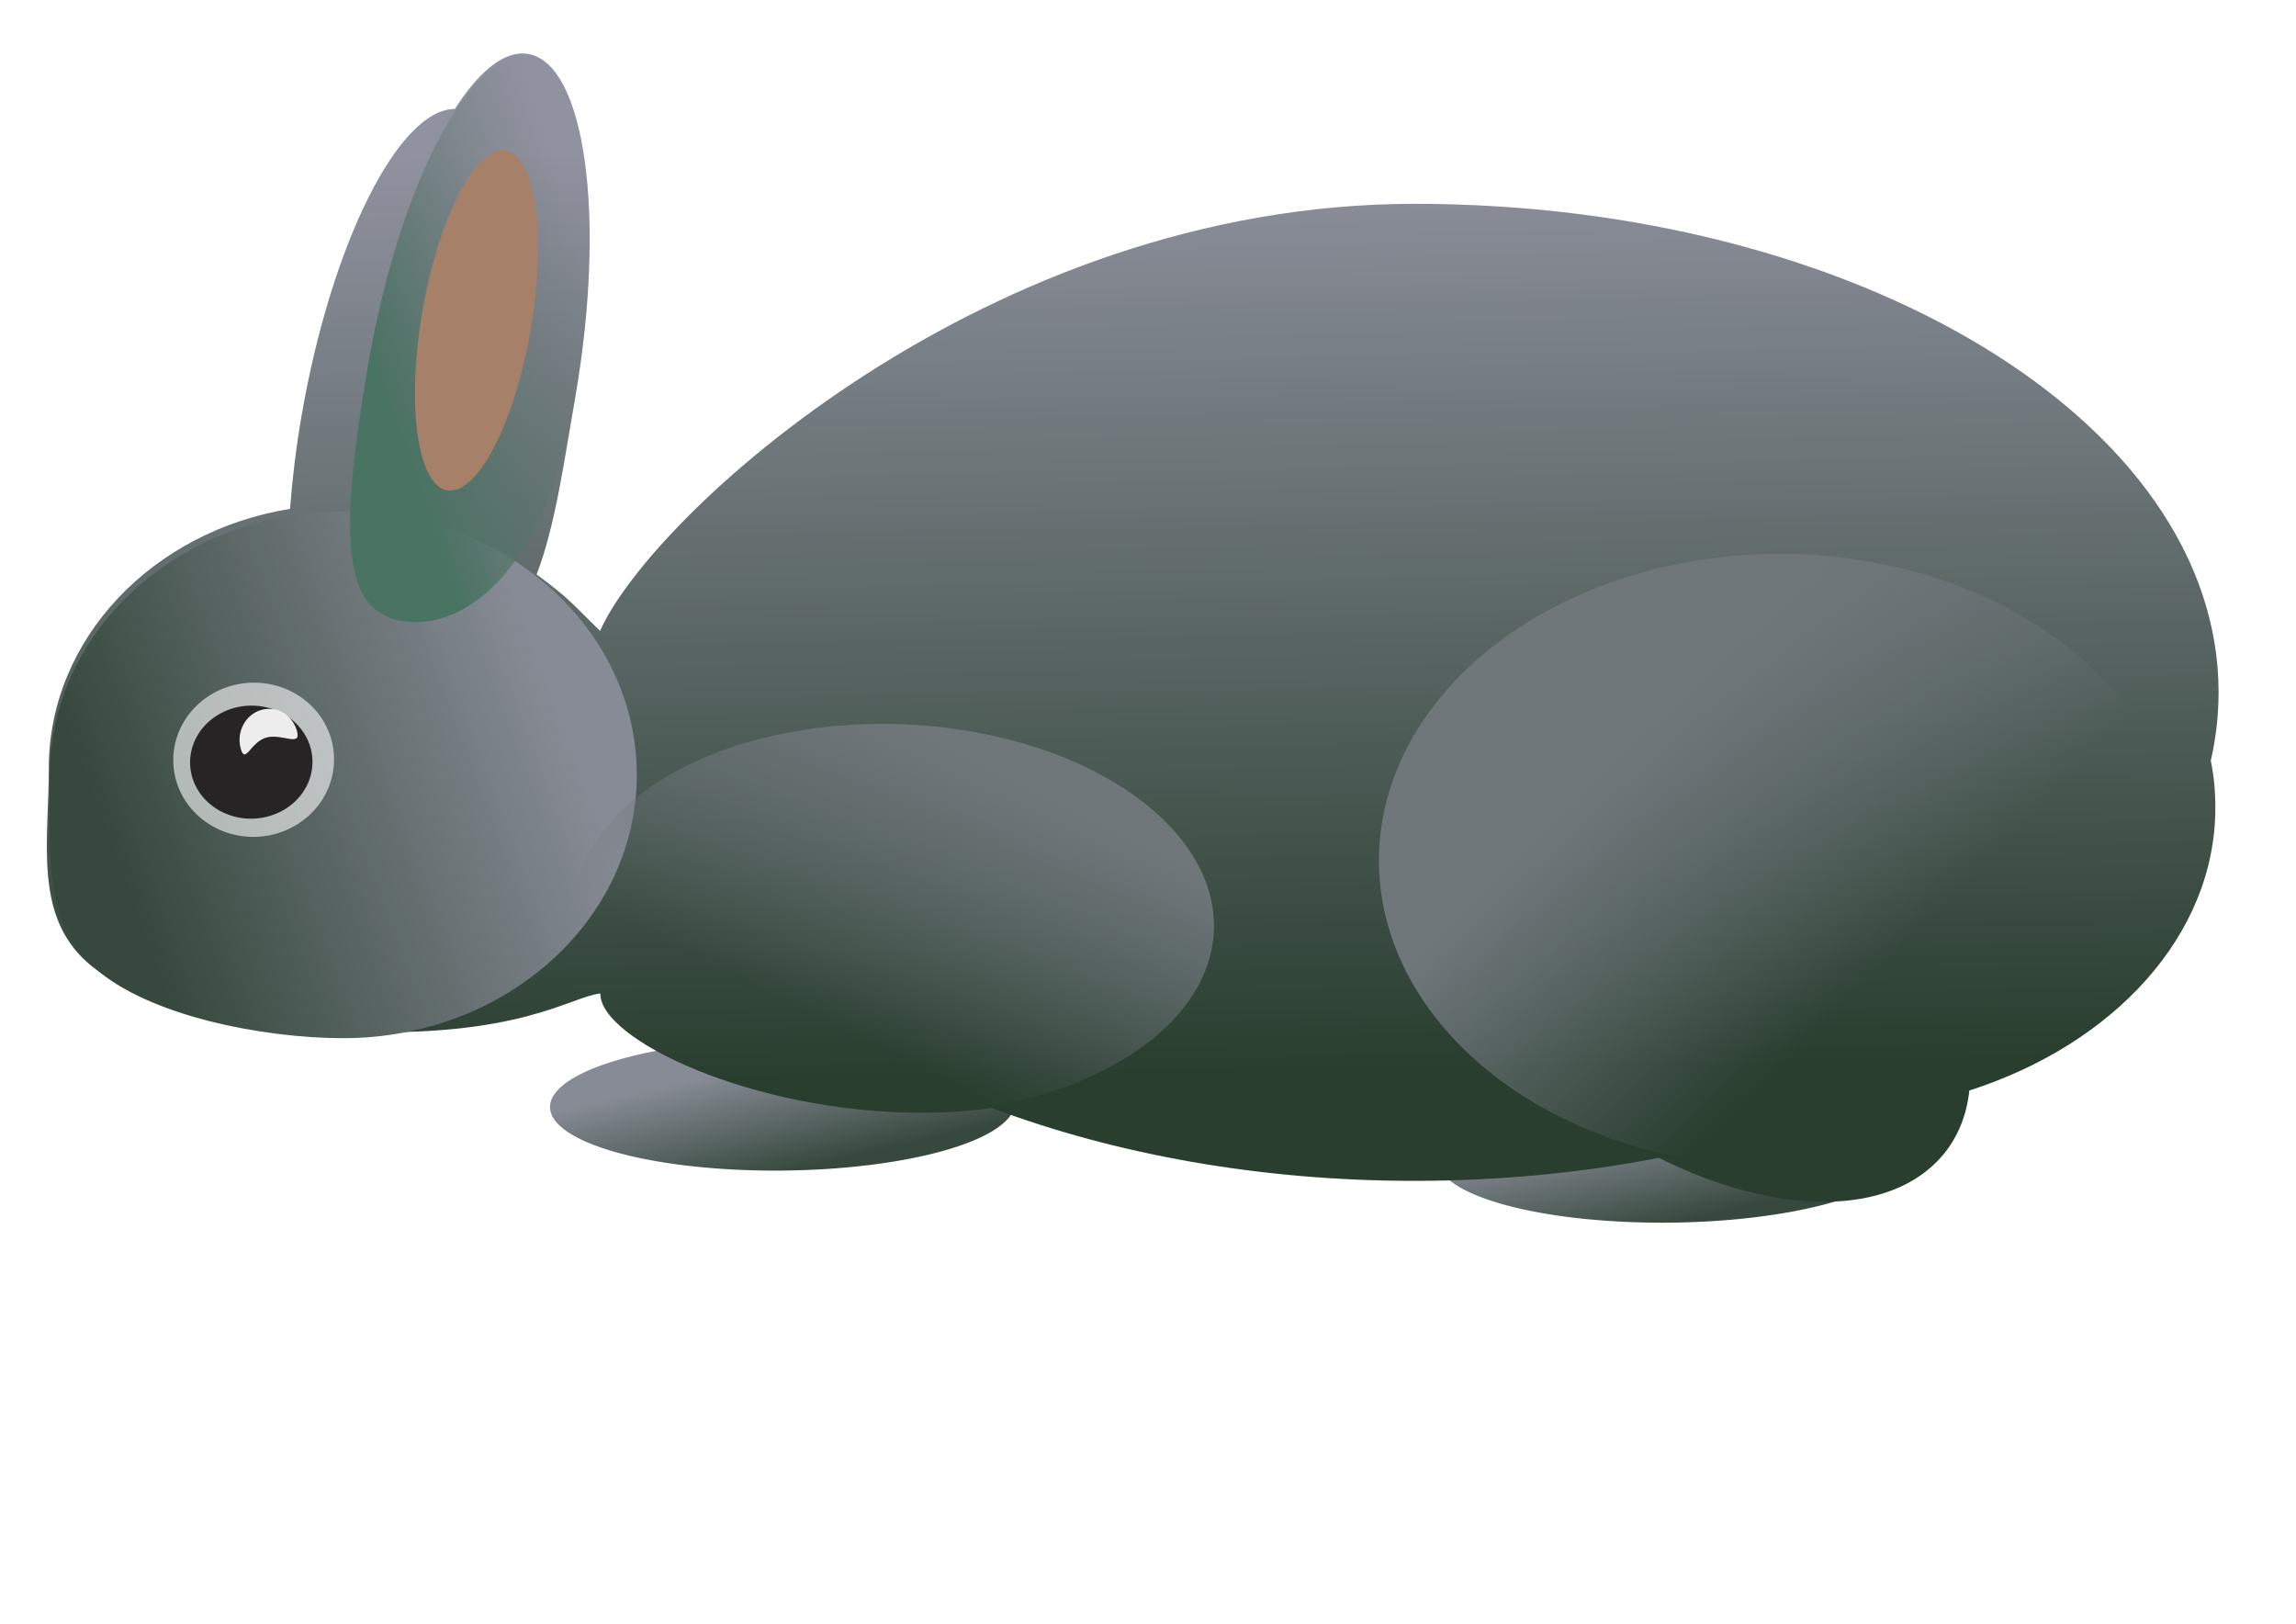
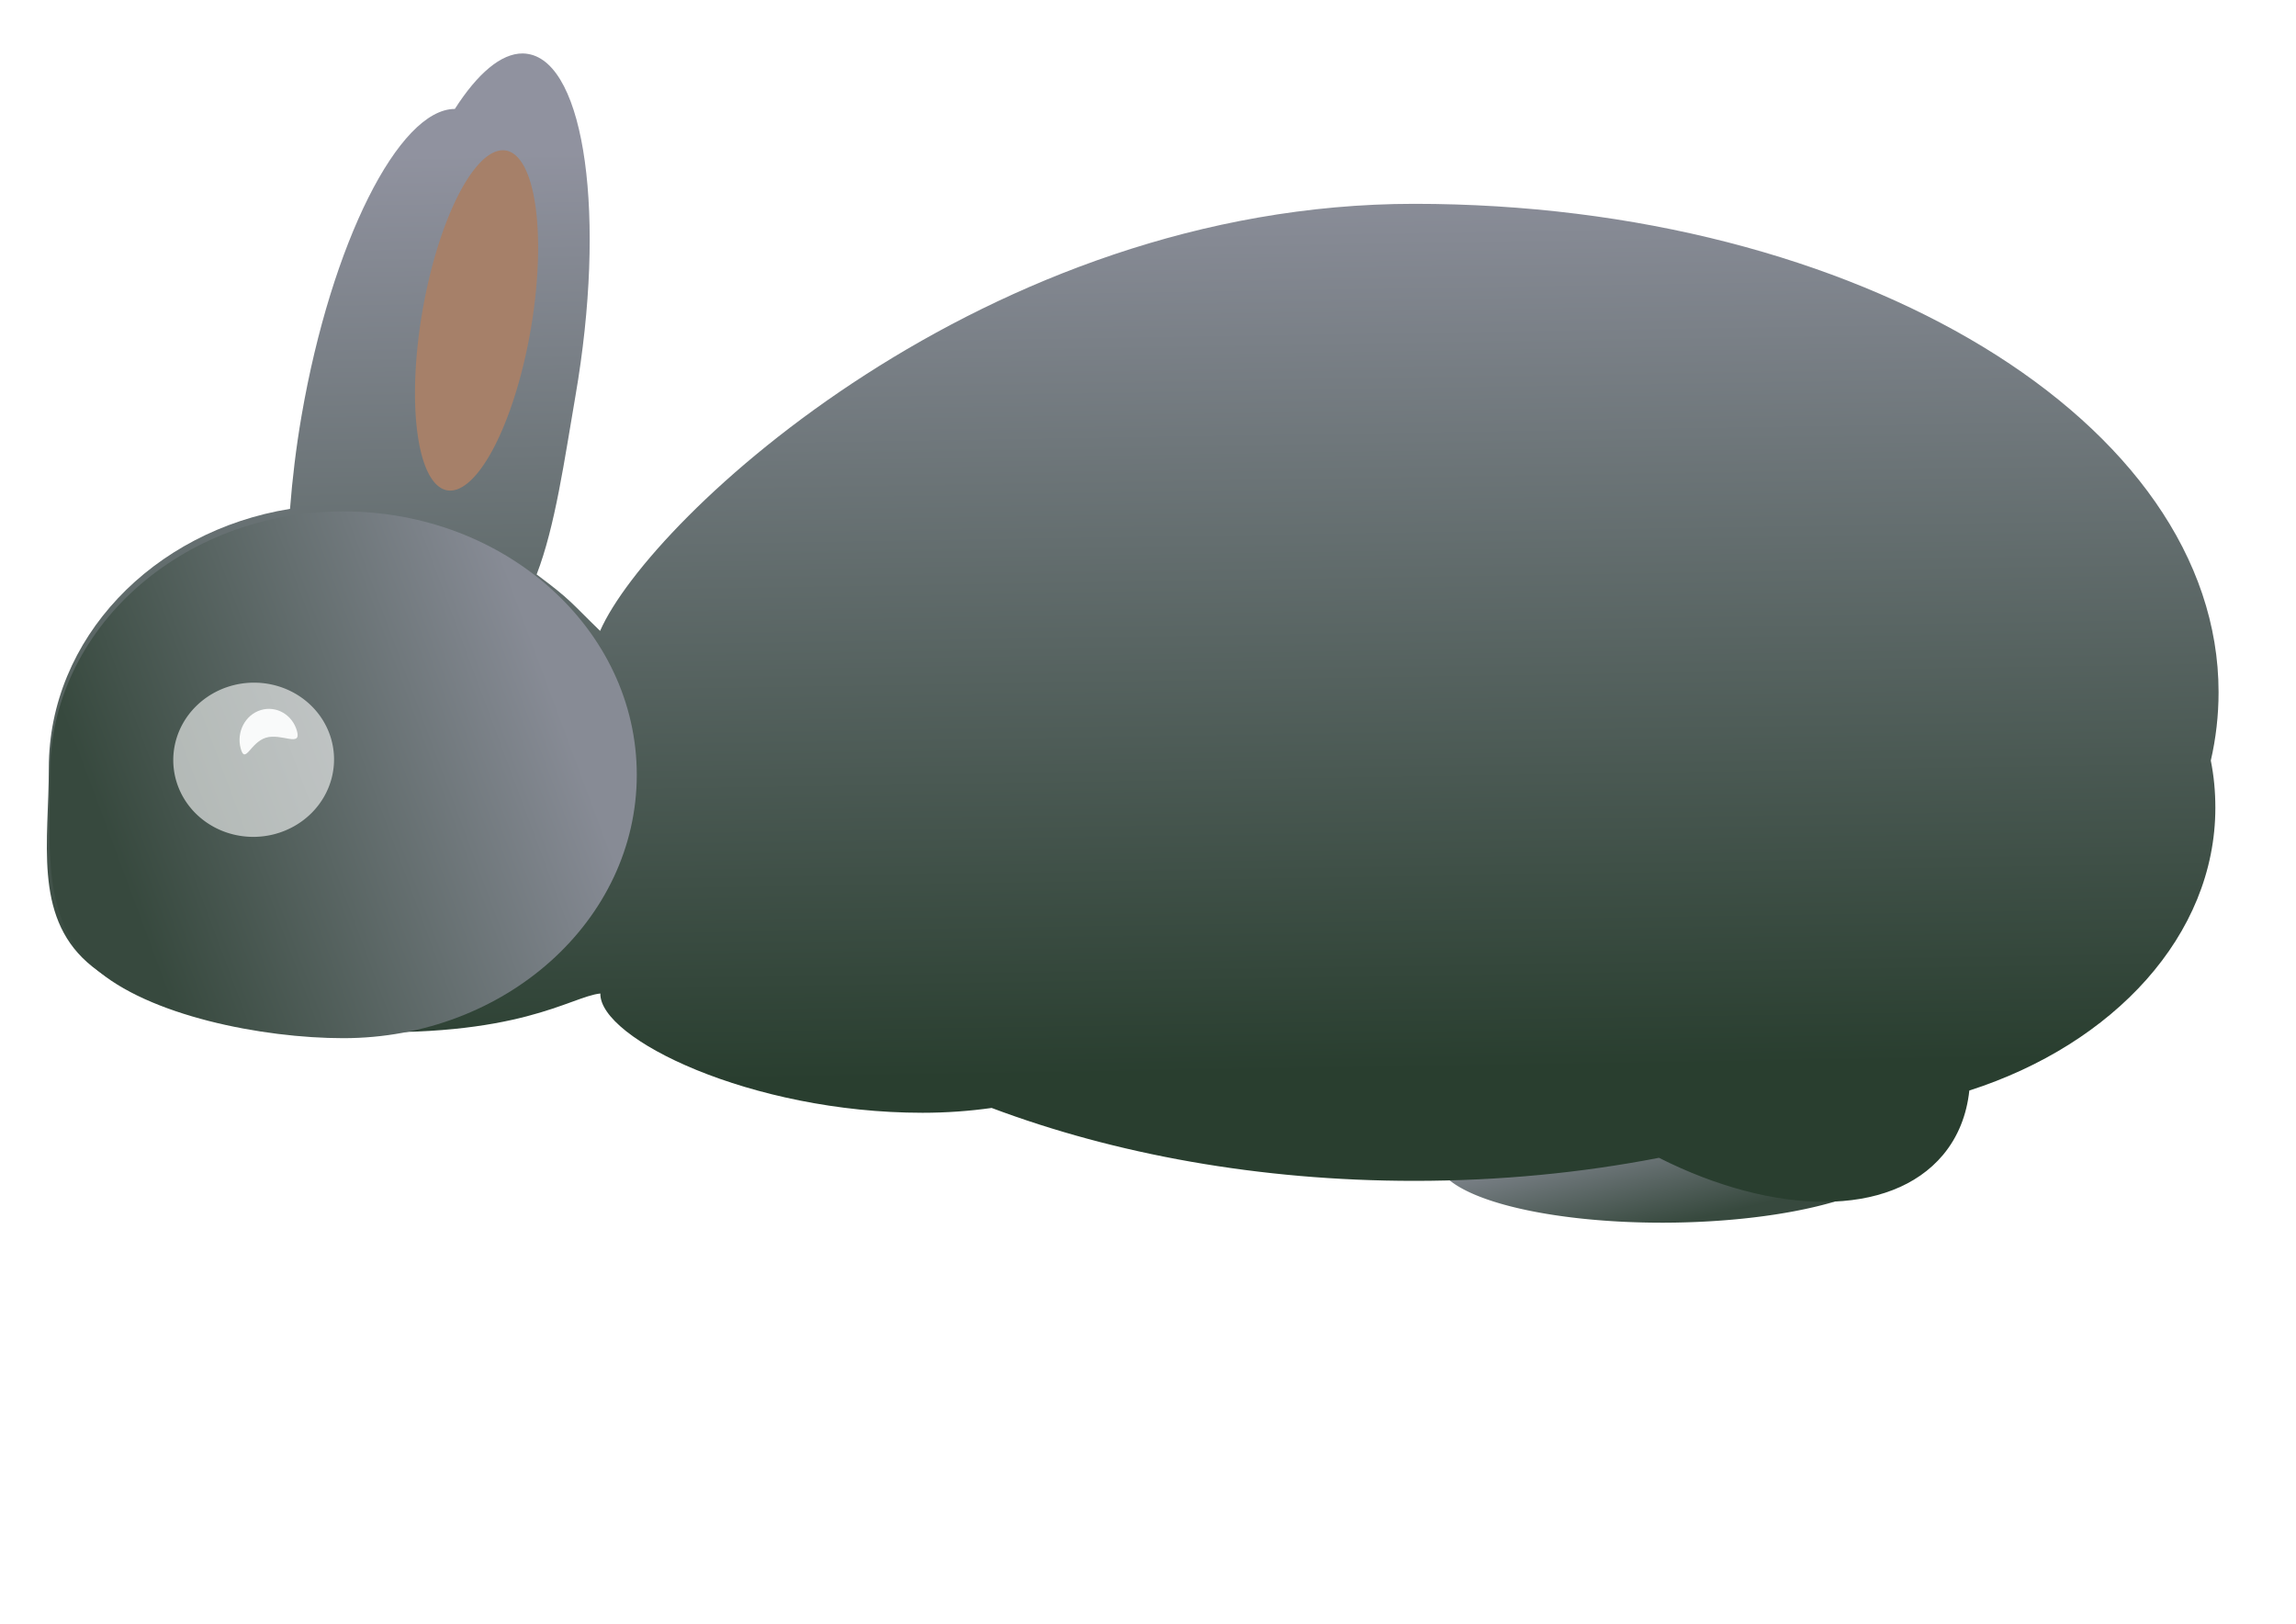
<svg xmlns="http://www.w3.org/2000/svg" xmlns:ns1="http://www.inkscape.org/namespaces/inkscape" xmlns:ns2="http://sodipodi.sourceforge.net/DTD/sodipodi-0.dtd" xmlns:xlink="http://www.w3.org/1999/xlink" id="svg2" version="1.1" ns1:version="0.48.4 r" width="1052.362" height="744.094" ns2:docname="hasilein-9569.svg">
  <defs id="defs6">
    <linearGradient id="linearGradient4329">
      <stop style="stop-color:#497363;stop-opacity:1;" offset="0" id="stop4331" />
      <stop style="stop-color:#6c7477;stop-opacity:0;" offset="1" id="stop4333" />
    </linearGradient>
    <linearGradient id="linearGradient4318">
      <stop style="stop-color:#37493e;stop-opacity:1" offset="0" id="stop4320" />
      <stop style="stop-color:#878b95;stop-opacity:1" offset="1" id="stop4322" />
    </linearGradient>
    <linearGradient ns1:collect="always" id="linearGradient4251">
      <stop style="stop-color:#6f777b;stop-opacity:1;" offset="0" id="stop4253" />
      <stop style="stop-color:#6f777b;stop-opacity:0;" offset="1" id="stop4255" />
    </linearGradient>
    <linearGradient id="linearGradient4229">
      <stop style="stop-color:#000000;stop-opacity:1;" offset="0" id="stop4231" />
      <stop style="stop-color:#000000;stop-opacity:0;" offset="1" id="stop4233" />
    </linearGradient>
    <linearGradient ns1:collect="always" xlink:href="#linearGradient4251" id="linearGradient4257" x1="279.636" y1="558.599" x2="281.885" y2="524.862" gradientUnits="userSpaceOnUse" />
    <linearGradient ns1:collect="always" xlink:href="#linearGradient4243-9" id="linearGradient4249-6" x1="259.155" y1="350.697" x2="314.074" y2="419.691" gradientUnits="userSpaceOnUse" />
    <linearGradient ns1:collect="always" id="linearGradient4243-9">
      <stop style="stop-color:#6f777b;stop-opacity:1;" offset="0" id="stop4245-8" />
      <stop style="stop-color:#6f777b;stop-opacity:0;" offset="1" id="stop4247-9" />
    </linearGradient>
    <linearGradient y2="456.451" x2="250.553" y1="353.011" x1="302.594" gradientUnits="userSpaceOnUse" id="linearGradient4282-1" xlink:href="#linearGradient4243-9-8" ns1:collect="always" />
    <linearGradient ns1:collect="always" id="linearGradient4243-9-8">
      <stop style="stop-color:#6f777b;stop-opacity:1;" offset="0" id="stop4245-8-9" />
      <stop style="stop-color:#6f777b;stop-opacity:0;" offset="1" id="stop4247-9-7" />
    </linearGradient>
    <linearGradient y2="456.451" x2="250.553" y1="353.011" x1="302.594" gradientUnits="userSpaceOnUse" id="linearGradient4482-8" xlink:href="#linearGradient4318-8" ns1:collect="always" />
    <linearGradient id="linearGradient4318-8">
      <stop style="stop-color:#37493e;stop-opacity:1" offset="0" id="stop4320-7" />
      <stop style="stop-color:#878b95;stop-opacity:1" offset="1" id="stop4322-4" />
    </linearGradient>
    <linearGradient y2="456.451" x2="250.553" y1="353.011" x1="302.594" gradientUnits="userSpaceOnUse" id="linearGradient4482-9" xlink:href="#linearGradient4318-4" ns1:collect="always" />
    <linearGradient id="linearGradient4318-4">
      <stop style="stop-color:#37493e;stop-opacity:1" offset="0" id="stop4320-3" />
      <stop style="stop-color:#878b95;stop-opacity:1" offset="1" id="stop4322-7" />
    </linearGradient>
    <linearGradient y2="456.451" x2="250.553" y1="353.011" x1="302.594" gradientUnits="userSpaceOnUse" id="linearGradient4528-2" xlink:href="#linearGradient4318-8-0" ns1:collect="always" />
    <linearGradient id="linearGradient4318-8-0">
      <stop style="stop-color:#37493e;stop-opacity:1" offset="0" id="stop4320-7-3" />
      <stop style="stop-color:#878b95;stop-opacity:1" offset="1" id="stop4322-4-8" />
    </linearGradient>
    <linearGradient ns1:collect="always" xlink:href="#linearGradient4235-5" id="linearGradient4241-5" x1="228.657" y1="480.63" x2="226.905" y2="372.029" gradientUnits="userSpaceOnUse" />
    <linearGradient ns1:collect="always" id="linearGradient4235-5">
      <stop style="stop-color:#293e2f;stop-opacity:1;" offset="0" id="stop4237-8" />
      <stop style="stop-color:#90929f;stop-opacity:1" offset="1" id="stop4239-6" />
    </linearGradient>
    <linearGradient ns1:collect="always" xlink:href="#linearGradient4318-4" id="linearGradient4324-5" x1="176.79" y1="444.231" x2="333.321" y2="358.874" gradientUnits="userSpaceOnUse" />
    <linearGradient id="linearGradient4583">
      <stop style="stop-color:#37493e;stop-opacity:1" offset="0" id="stop4585" />
      <stop style="stop-color:#878b95;stop-opacity:1" offset="1" id="stop4587" />
    </linearGradient>
    <filter color-interpolation-filters="sRGB" ns1:collect="always" id="filter4385-9">
      <feGaussianBlur ns1:collect="always" stdDeviation="4.563" id="feGaussianBlur4387-8" />
    </filter>
    <linearGradient ns1:collect="always" xlink:href="#linearGradient4329-4" id="linearGradient4335-2" x1="244.723" y1="444.055" x2="279.003" y2="345.561" gradientUnits="userSpaceOnUse" />
    <linearGradient id="linearGradient4329-4">
      <stop style="stop-color:#497363;stop-opacity:1;" offset="0" id="stop4331-1" />
      <stop style="stop-color:#6c7477;stop-opacity:0;" offset="1" id="stop4333-5" />
    </linearGradient>
    <filter color-interpolation-filters="sRGB" ns1:collect="always" id="filter4357-8">
      <feGaussianBlur ns1:collect="always" stdDeviation="4.31" id="feGaussianBlur4359-5" />
    </filter>
    <linearGradient ns1:collect="always" xlink:href="#linearGradient4243-4" id="linearGradient4249-8" x1="259.155" y1="350.697" x2="314.074" y2="419.691" gradientUnits="userSpaceOnUse" />
    <linearGradient ns1:collect="always" id="linearGradient4243-4">
      <stop style="stop-color:#6f777b;stop-opacity:1;" offset="0" id="stop4245-2" />
      <stop style="stop-color:#6f777b;stop-opacity:0;" offset="1" id="stop4247-8" />
    </linearGradient>
    <filter color-interpolation-filters="sRGB" ns1:collect="always" id="filter4457-8">
      <feGaussianBlur ns1:collect="always" stdDeviation="4.711" id="feGaussianBlur4459-3" />
    </filter>
    <linearGradient y2="456.451" x2="250.553" y1="353.011" x1="302.594" gradientUnits="userSpaceOnUse" id="linearGradient4282-0" xlink:href="#linearGradient4243-9-1" ns1:collect="always" />
    <linearGradient ns1:collect="always" id="linearGradient4243-9-1">
      <stop style="stop-color:#6f777b;stop-opacity:1;" offset="0" id="stop4245-8-3" />
      <stop style="stop-color:#6f777b;stop-opacity:0;" offset="1" id="stop4247-9-9" />
    </linearGradient>
    <filter color-interpolation-filters="sRGB" ns1:collect="always" id="filter4461-2">
      <feGaussianBlur ns1:collect="always" stdDeviation="4.814" id="feGaussianBlur4463-7" />
    </filter>
    <linearGradient y2="456.451" x2="250.553" y1="353.011" x1="302.594" gradientUnits="userSpaceOnUse" id="linearGradient4621" xlink:href="#linearGradient4243-9-1" ns1:collect="always" />
    <linearGradient ns1:collect="always" xlink:href="#linearGradient4235-5" id="linearGradient4815" gradientUnits="userSpaceOnUse" x1="228.657" y1="480.63" x2="226.905" y2="372.029" gradientTransform="matrix(3.931,0,0,3.931,-301.918,-1397.973)" />
  </defs>
  <ns2:namedview pagecolor="#ffffff" bordercolor="#666666" borderopacity="1" objecttolerance="10" gridtolerance="10" guidetolerance="10" ns1:pageopacity="0" ns1:pageshadow="2" ns1:window-width="1280" ns1:window-height="945" id="namedview4" showgrid="false" ns1:zoom="1.1731472" ns1:cx="513.66201" ns1:cy="461.39156" ns1:window-x="0" ns1:window-y="25" ns1:window-maximized="1" ns1:current-layer="svg2" />
-   <path ns2:type="arc" style="color:#000000;fill:url(#linearGradient4482-9);fill-opacity:1;fill-rule:nonzero;stroke:none;stroke-width:2;marker:none;visibility:visible;display:inline;overflow:visible;enable-background:accumulate" id="path2987-9-0-80-2-8-1" ns2:cx="263.66693" ns2:cy="410.49203" ns2:rx="119.24937" ns2:ry="73.107651" d="m 382.916,410.492 a 119.249,73.108 0 1 1 -238.499,0 119.249,73.108 0 1 1 238.499,0 z" transform="matrix(0.893,-0.003,0.029,-0.412,111.25,676.246)" />
  <path ns2:type="arc" style="color:#000000;fill:url(#linearGradient4528-2);fill-opacity:1;fill-rule:nonzero;stroke:none;stroke-width:2;marker:none;visibility:visible;display:inline;overflow:visible;enable-background:accumulate" id="path2987-9-0-80-2-8-4-0" ns2:cx="263.66693" ns2:cy="410.49203" ns2:rx="119.24937" ns2:ry="73.107651" d="m 382.916,410.492 a 119.249,73.108 0 1 1 -238.499,0 119.249,73.108 0 1 1 238.499,0 z" transform="matrix(0.893,-0.003,0.029,-0.412,517.758,700.113)" />
  <path style="color:#000000;fill:url(#linearGradient4815);fill-opacity:1;fill-rule:nonzero;stroke:none;stroke-width:2;marker:none;visibility:visible;display:inline;overflow:visible;enable-background:accumulate" d="m 239.676,24.494 c -10.032,-0.132 -20.875,9.313 -31.201,25.428 -25.646,0.045 -56.565,61.374 -70.263,140.65 -2.539,14.694 -4.229,28.998 -5.282,42.625 -62.879,10.145 -110.554,59.469 -110.554,118.785 0,33.323 -6.938,67.174 17.582,89.001 24.521,21.826 80.501,31.627 117.656,31.627 80.126,3.486 103.829,-15.924 117.557,-17.318 -0.487,20.675 68.963,54.661 147.658,54.661 10.888,0 21.504,-0.778 31.692,-2.211 56.301,21.158 122.641,33.412 193.716,33.412 39.129,0 76.788,-3.696 112.151,-10.564 52.769,26.631 106.045,27.559 130.209,-1.351 6.925,-8.285 10.85,-18.368 12.038,-29.481 66.23,-21.244 112.766,-71.241 112.766,-129.594 0,-7.358 -0.663,-14.567 -2.088,-21.62 2.355,-10.227 3.562,-20.703 3.562,-31.324 0,-123.639 -164.995,-223.811 -368.638,-223.811 -196.102,0 -350.219,143.507 -373.189,195.713 -13.625,-13.205 -13.06,-13.939 -29.078,-25.872 8.53,-22.088 12.77,-52.752 17.783,-81.766 14.184,-82.089 4.517,-152.225 -21.62,-156.742 -0.817,-0.141 -1.628,-0.235 -2.457,-0.246 z" id="path2987-9-1-4-3-6" ns1:connector-curvature="0" ns2:nodetypes="scscssccscscscscssccscs" />
  <path transform="matrix(1.128,0,0,1.651,-140.065,-322.659)" style="color:#000000;fill:url(#linearGradient4324-5);fill-opacity:1;fill-rule:nonzero;stroke:none;stroke-width:2;marker:none;visibility:visible;display:inline;overflow:visible;filter:url(#filter4385-9);enable-background:accumulate" d="m 382.916,410.492 c 0,40.376 -53.39,73.108 -119.249,73.108 -32.93,0 -79.437,-6.281 -101.017,-19.511 -21.58,-13.23 -18.232,-33.409 -18.232,-53.597 0,-40.376 53.39,-73.108 119.249,-73.108 65.86,0 119.249,32.731 119.249,73.108 z" id="path2987-9-1-9-6" ns1:connector-curvature="0" ns2:nodetypes="ssssss" />
  <path ns2:type="arc" style="color:#000000;fill:#ffffff;fill-opacity:0.59;fill-rule:nonzero;stroke:none;stroke-width:2;marker:none;visibility:visible;display:inline;overflow:visible;enable-background:accumulate" id="path2987-9-1-4-8-0" ns2:cx="263.66693" ns2:cy="410.49203" ns2:rx="119.24937" ns2:ry="73.107651" d="m 382.916,410.492 a 119.249,73.108 0 1 1 -238.499,0 119.249,73.108 0 1 1 238.499,0 z" transform="matrix(0.297,-0.083,0.139,0.464,-19.104,179.592)" ns1:transform-center-x="7.061776" ns1:transform-center-y="-65.042674" />
-   <path transform="matrix(0.397,0.069,-0.351,2.033,255.506,-677.414)" style="color:#000000;fill:url(#linearGradient4335-2);fill-opacity:1;fill-rule:nonzero;stroke:none;stroke-width:2;marker:none;visibility:visible;display:inline;overflow:visible;filter:url(#filter4357-8);enable-background:accumulate" d="m 382.916,410.492 c 0,40.376 -85.535,54.849 -151.395,54.849 -65.86,0 -87.104,-14.473 -87.104,-54.849 0,-40.376 53.39,-73.108 119.249,-73.108 65.86,0 119.249,32.731 119.249,73.108 z" id="path2987-9-1-4-3-5-1" ns1:connector-curvature="0" ns2:nodetypes="sssss" />
  <path ns2:type="arc" style="color:#000000;fill:#a68069;fill-opacity:1;fill-rule:nonzero;stroke:none;stroke-width:2;marker:none;visibility:visible;display:inline;overflow:visible;enable-background:accumulate" id="path2987-9-1-4-33-1" ns2:cx="263.66693" ns2:cy="410.49203" ns2:rx="119.24937" ns2:ry="73.107651" d="m 382.916,410.492 a 119.249,73.108 0 1 1 -238.499,0 119.249,73.108 0 1 1 238.499,0 z" transform="matrix(0.208,0.036,-0.184,1.065,239.118,-299.829)" />
-   <path ns2:type="arc" style="color:#000000;fill:#262425;fill-opacity:1;fill-rule:nonzero;stroke:none;stroke-width:2;marker:none;visibility:visible;display:inline;overflow:visible;enable-background:accumulate" id="path2987-9-1-4-8-1-0" ns2:cx="263.66693" ns2:cy="410.49203" ns2:rx="119.24937" ns2:ry="73.107651" d="m 382.916,410.492 a 119.249,73.108 0 1 1 -238.499,0 119.249,73.108 0 1 1 238.499,0 z" transform="matrix(0.226,-0.061,0.106,0.34,12.074,225.787)" ns1:transform-center-x="5.3801027" ns1:transform-center-y="-47.581681" />
  <path style="color:#000000;fill:#ffffff;fill-opacity:0.915;fill-rule:nonzero;stroke:none;stroke-width:2;marker:none;visibility:visible;display:inline;overflow:visible;enable-background:accumulate" ns1:transform-center-x="2.5773141" ns1:transform-center-y="-26.091214" d="m 136.134,335.066 c 2.052,7.522 -7.138,0.808 -14.266,2.999 -7.128,2.191 -9.496,12.457 -11.548,4.935 -2.052,-7.522 2.063,-15.396 9.192,-17.587 7.128,-2.191 14.57,2.131 16.622,9.653 z" id="path2987-9-1-4-8-11-9" ns1:connector-curvature="0" ns2:nodetypes="sssss" />
-   <path ns2:type="arc" style="color:#000000;fill:url(#linearGradient4249-8);fill-opacity:1;fill-rule:nonzero;stroke:none;stroke-width:2;marker:none;visibility:visible;display:inline;overflow:visible;filter:url(#filter4457-8);enable-background:accumulate" id="path2987-9-0-80-7" ns2:cx="263.66693" ns2:cy="410.49203" ns2:rx="119.24937" ns2:ry="73.107651" d="m 382.916,410.492 a 119.249,73.108 0 1 1 -238.499,0 119.249,73.108 0 1 1 238.499,0 z" transform="matrix(1.541,0,0,1.922,409.496,-394.608)" />
-   <path ns2:type="arc" style="color:#000000;fill:url(#linearGradient4621);fill-opacity:1;fill-rule:nonzero;stroke:none;stroke-width:2;marker:none;visibility:visible;display:inline;overflow:visible;filter:url(#filter4461-2);enable-background:accumulate" id="path2987-9-0-80-2-2" ns2:cx="263.66693" ns2:cy="410.49203" ns2:rx="119.24937" ns2:ry="73.107651" d="m 382.916,410.492 a 119.249,73.108 0 1 1 -238.499,0 119.249,73.108 0 1 1 238.499,0 z" transform="matrix(1.229,0.016,0.032,1.22,72.659,-84.075)" />
</svg>